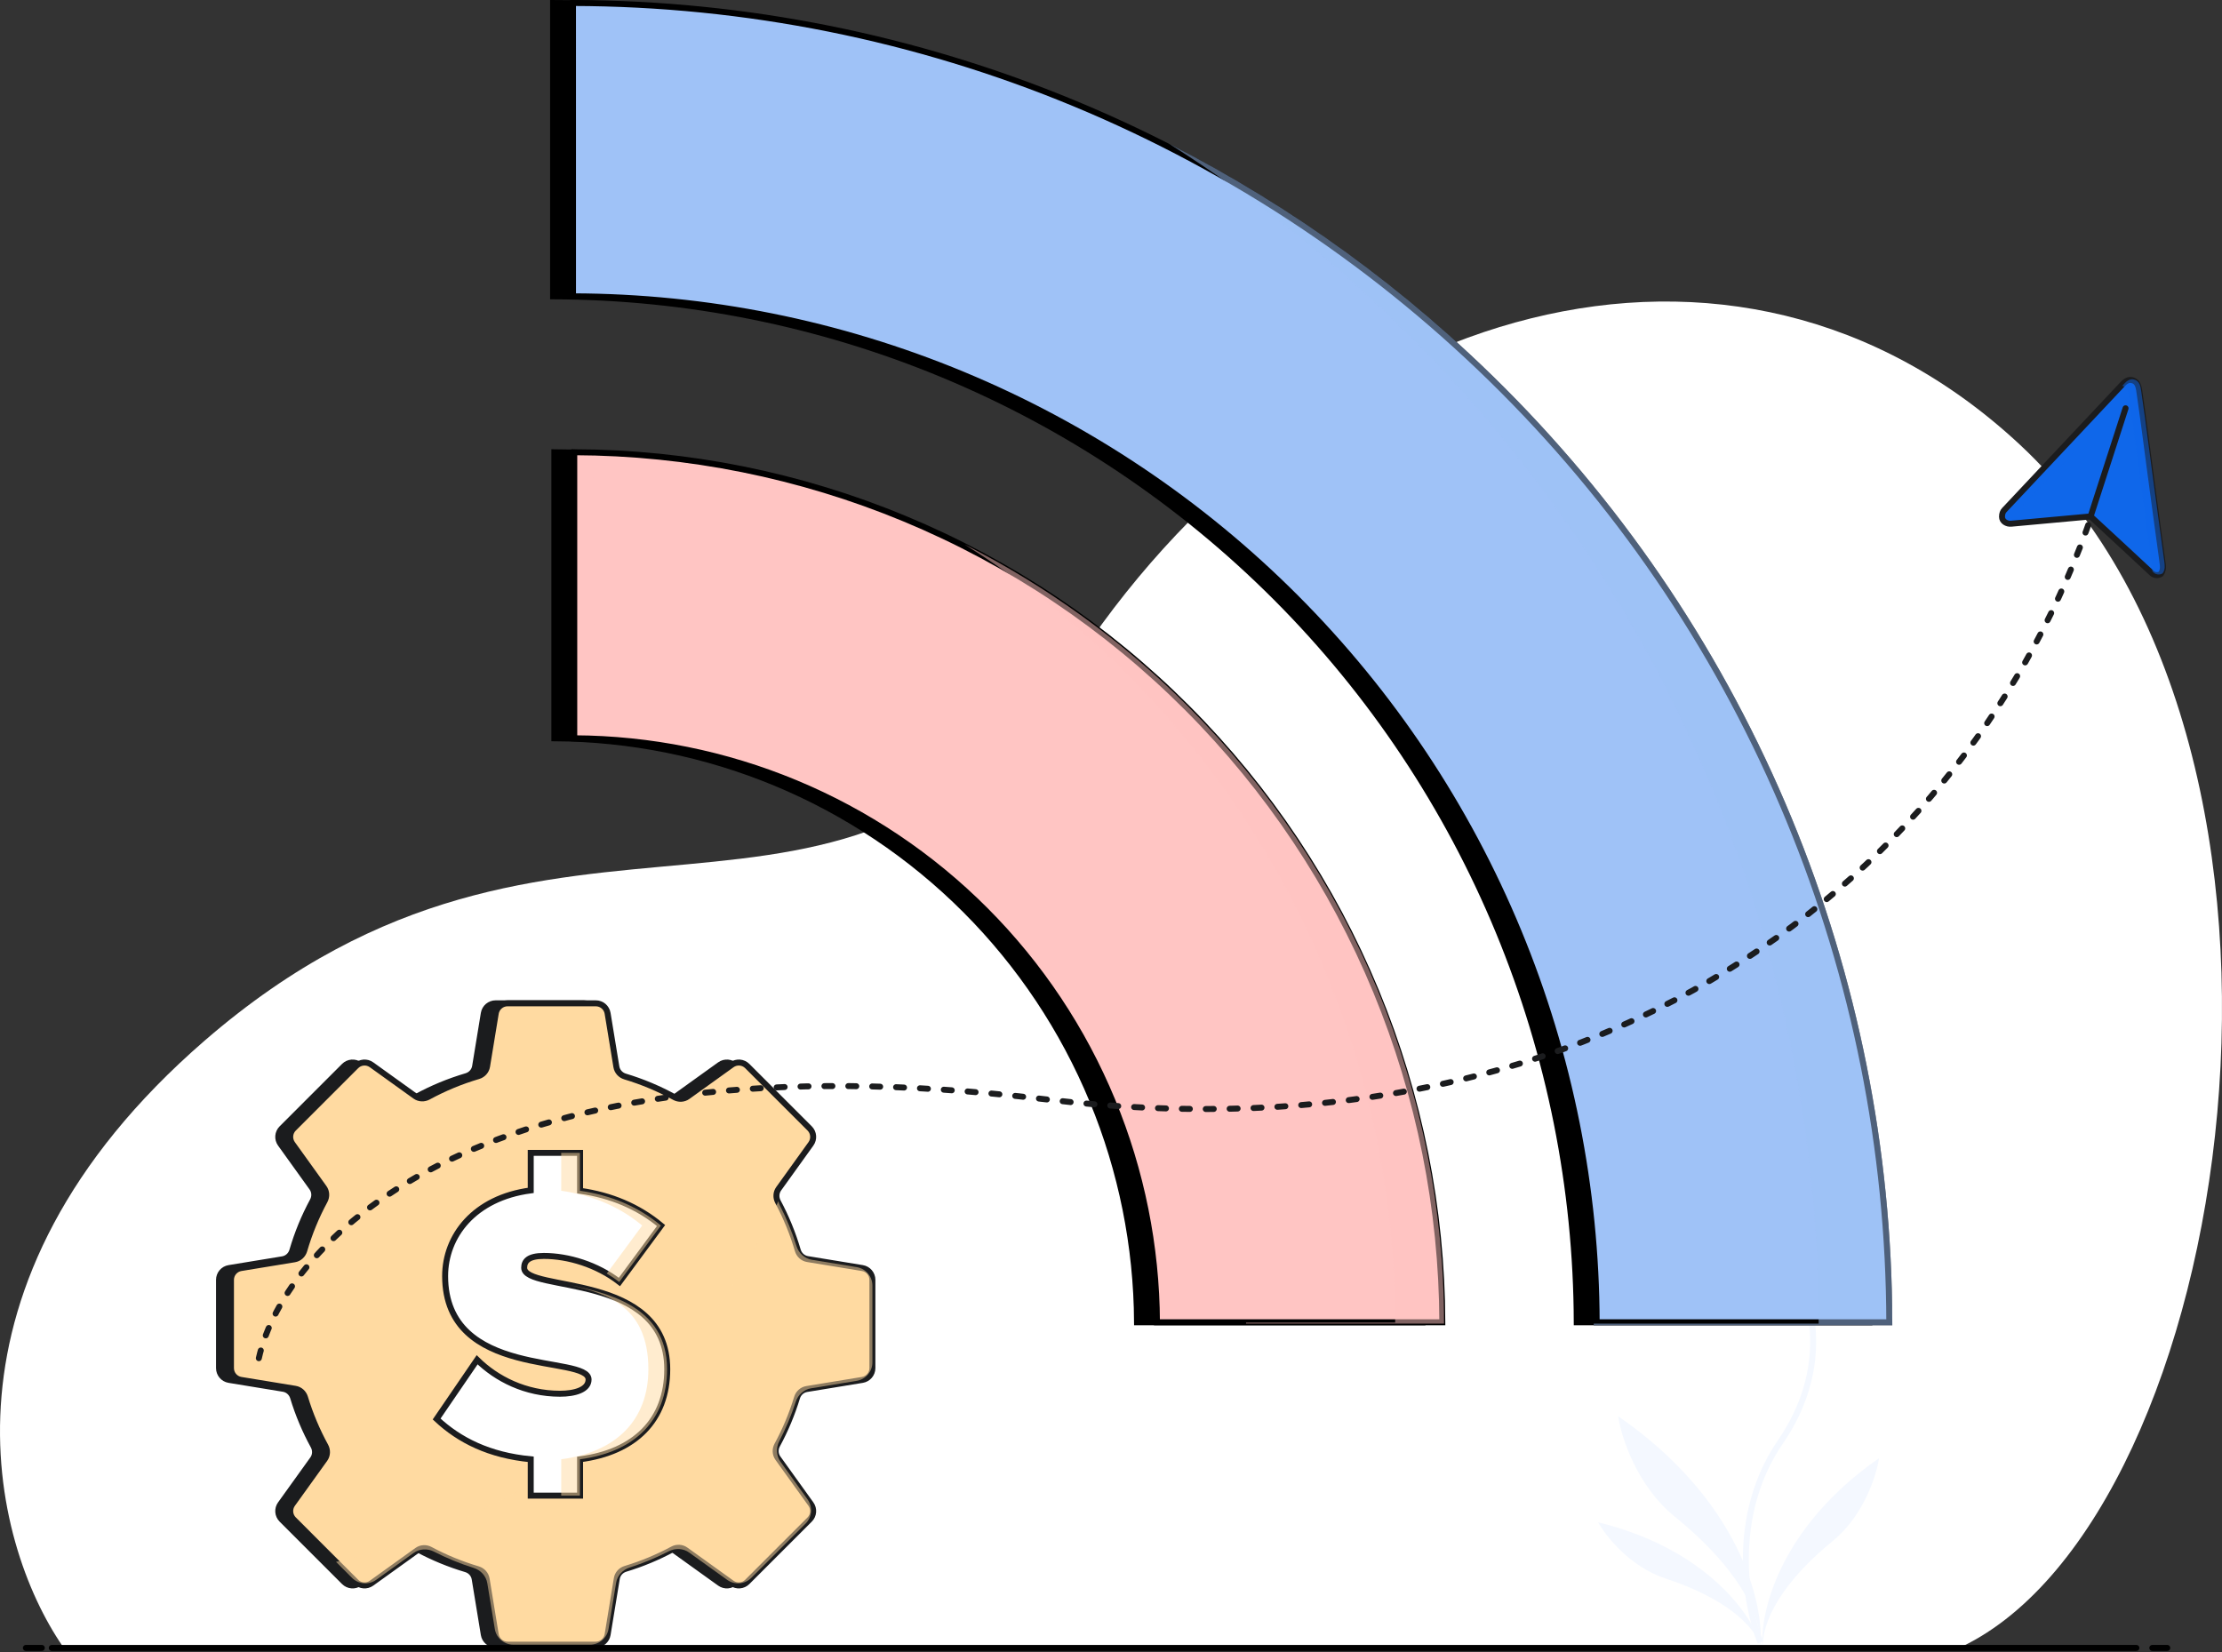
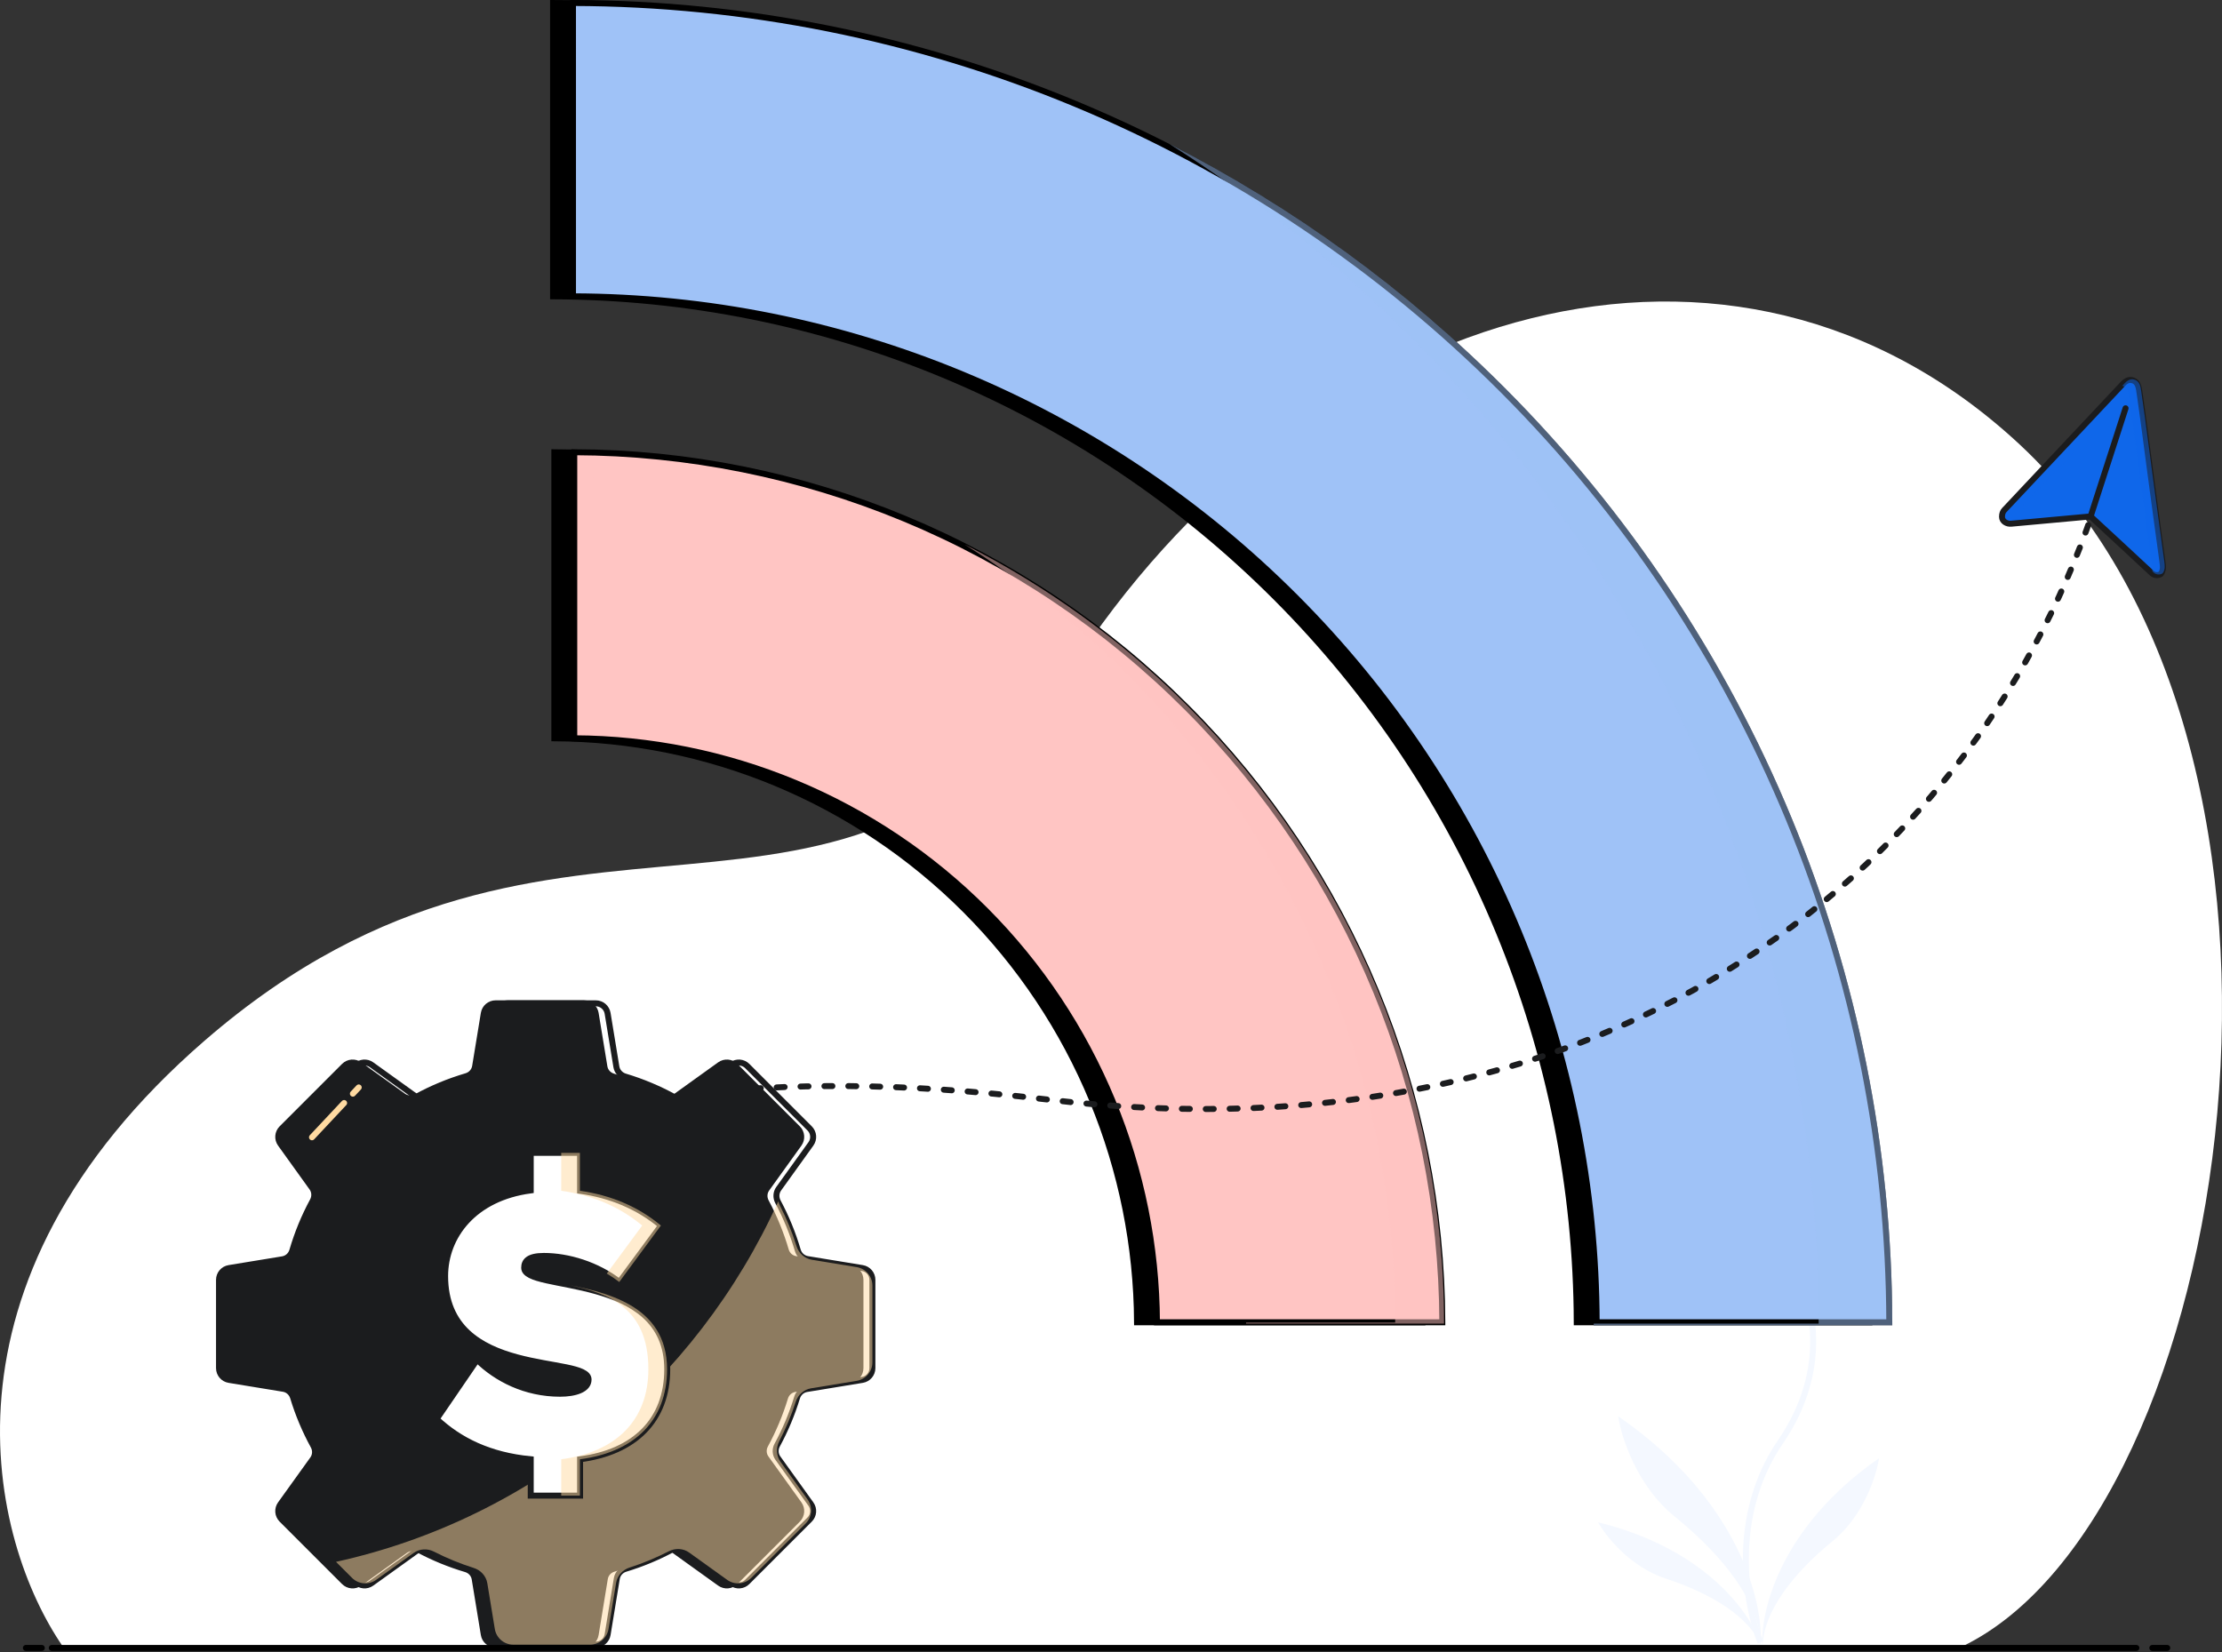
<svg xmlns="http://www.w3.org/2000/svg" width="558" height="415" viewBox="0 0 558 415" fill="none">
  <rect x="0" y="0" width="558" height="415" fill="#333333" stroke="none" />
  <path d="M271.119 164.745C211.769 253.155 141.059 183.69 51.403 261.364C-19.157 322.494 -2.217 387.413 15.784 413.555H492.734C560.923 380.717 590.598 189.374 507.256 111.7C435.396 44.727 330.469 76.336 271.119 164.745Z" fill="white" />
  <path d="M406.359 355.711C437.146 376.973 443.01 403.062 442.093 413.448C442.093 402.451 432.473 390.537 420.561 380.914C411.032 373.215 407.123 360.904 406.359 355.711Z" fill="#F4F8FF" />
  <path d="M401.316 382.352C429.132 389.183 440.348 406.199 442.478 413.852C439.526 406.011 429.418 400.119 418.281 396.48C409.372 393.568 403.259 385.848 401.316 382.352Z" fill="#F4F8FF" />
  <path d="M471.871 366.25C446.673 383.8 441.873 405.333 442.623 413.906C442.623 404.829 450.497 394.995 460.247 387.052C468.046 380.698 471.246 370.537 471.871 366.25Z" fill="#F4F8FF" />
  <path d="M442.096 412.525C438.431 403.513 434.307 380.816 447.135 362.12C459.963 343.425 454.922 325.615 450.799 319.047" stroke="#F4F8FF" stroke-width="1.5" />
  <path d="M444.23 205.769C460.784 245.832 469.351 288.755 469.448 332.114H395.962C395.864 298.43 389.199 265.089 376.338 233.965C363.382 202.609 344.391 174.119 320.45 150.12C296.51 126.122 268.088 107.085 236.808 94.097C205.759 81.205 172.497 74.523 138.895 74.425L138.891 0.751C182.144 0.849 224.961 9.436 264.926 26.03C305.122 42.721 341.646 67.184 372.411 98.023C403.176 128.863 427.58 165.475 444.23 205.769Z" fill="black" stroke="black" stroke-width="1.5" />
  <path d="M222.171 130.277C248.71 141.297 272.825 157.449 293.137 177.81C313.45 198.172 329.563 222.345 340.556 248.95C351.454 275.323 357.109 303.573 357.206 332.114H285.54C285.443 313.008 281.642 294.1 274.346 276.444C266.955 258.556 256.121 242.303 242.464 228.612C228.806 214.922 212.592 204.061 194.747 196.652C177.133 189.338 158.271 185.528 139.211 185.431L139.211 113.587C167.682 113.685 195.863 119.354 222.171 130.277Z" fill="black" stroke="black" stroke-width="1.5" />
  <path d="M449.23 205.769C465.784 245.832 474.351 288.755 474.448 332.114H400.962C400.864 298.43 394.199 265.089 381.338 233.965C368.382 202.609 349.391 174.119 325.45 150.12C301.51 126.122 273.088 107.085 241.808 94.097C210.759 81.205 177.497 74.523 143.895 74.425L143.891 0.751C187.144 0.849 229.961 9.436 269.926 26.03C310.122 42.721 346.646 67.184 377.411 98.023C408.176 128.863 432.58 165.475 449.23 205.769Z" fill="#9FC2F7" stroke="black" stroke-width="1.5" />
  <g style="mix-blend-mode:overlay">
    <path d="M149.414 43.282V7.527C151.036 7.527 153.192 7.562 155.685 7.648M169.482 8.523C166.699 8.258 163.932 8.057 161.329 7.907" stroke="#9FC2F7" stroke-width="1.5" stroke-linecap="round" stroke-linejoin="round" />
  </g>
  <g style="mix-blend-mode:multiply">
    <path d="M456.713 332.452C456.713 286.487 447.694 240.972 430.171 198.506C412.648 156.041 386.964 117.455 354.586 84.953C336.105 66.402 315.65 50.04 293.629 36.141C324.734 51.992 353.201 72.684 377.95 97.493C408.784 128.402 433.244 165.097 449.931 205.481C466.619 245.866 475.208 289.151 475.208 332.863H400.221C400.221 332.726 400.221 332.589 400.221 332.452H456.713Z" fill="#9FC2F7" fill-opacity="0.5" />
  </g>
  <path d="M227.171 130.277C253.71 141.297 277.825 157.449 298.137 177.81C318.45 198.172 334.563 222.345 345.556 248.95C356.454 275.323 362.109 303.573 362.206 332.114H290.54C290.443 313.008 286.642 294.1 279.346 276.444C271.955 258.556 261.121 242.303 247.464 228.612C233.806 214.922 217.592 204.061 199.747 196.652C182.133 189.338 163.271 185.528 144.211 185.431L144.211 113.587C172.682 113.685 200.863 119.354 227.171 130.277Z" fill="#FFC5C3" stroke="black" stroke-width="1.5" />
  <g style="mix-blend-mode:overlay">
    <path d="M149.414 156.19V120.436C151.036 120.436 153.192 120.47 155.685 120.556M169.482 121.431C166.699 121.166 163.932 120.965 161.329 120.815" stroke="#FFC5C3" stroke-width="1.5" stroke-linecap="round" stroke-linejoin="round" />
  </g>
  <g style="mix-blend-mode:multiply">
    <path d="M350.371 332.183C350.371 301.866 344.39 271.846 332.77 243.837C321.15 215.828 304.119 190.378 282.648 168.941C270.393 156.705 256.829 145.913 242.227 136.746C262.853 147.201 281.73 160.849 298.141 177.212C318.588 197.599 334.808 221.801 345.874 248.438C356.939 275.074 362.635 303.623 362.635 332.454H312.91C312.91 332.364 312.91 332.273 312.91 332.183H350.371Z" fill="#FFC5C3" fill-opacity="0.5" />
  </g>
  <path fill-rule="evenodd" clip-rule="evenodd" d="M124.457 252C122.987 252 121.734 253.064 121.497 254.515L119.311 267.844C119.119 269.014 118.255 269.955 117.118 270.29C112.714 271.587 108.506 273.34 104.548 275.496C103.508 276.063 102.232 276.008 101.27 275.317L90.299 267.437C89.106 266.58 87.467 266.713 86.428 267.752L70.752 283.428C69.713 284.467 69.58 286.106 70.437 287.299L78.358 298.326C79.047 299.285 79.104 300.556 78.543 301.595C76.416 305.533 74.686 309.716 73.408 314.092C73.075 315.233 72.133 316.1 70.961 316.292L57.515 318.497C56.065 318.734 55 319.987 55 321.457V343.625C55 345.095 56.065 346.348 57.515 346.586L71.157 348.822C72.318 349.013 73.254 349.866 73.595 350.991C74.891 355.266 76.619 359.352 78.727 363.201C79.298 364.242 79.245 365.521 78.552 366.486L70.437 377.783C69.58 378.977 69.713 380.616 70.752 381.655L86.428 397.33C87.467 398.369 89.106 398.503 90.299 397.645L101.768 389.408C102.723 388.722 103.987 388.662 105.024 389.216C108.811 391.238 112.824 392.894 117.015 394.135C118.15 394.471 119.012 395.412 119.203 396.579L121.497 410.568C121.734 412.018 122.987 413.082 124.457 413.082H146.625C148.095 413.082 149.348 412.018 149.586 410.568L151.895 396.481C152.086 395.319 152.941 394.382 154.068 394.041C158.209 392.792 162.173 391.137 165.917 389.124C166.955 388.566 168.223 388.624 169.181 389.311L180.783 397.645C181.977 398.503 183.616 398.369 184.655 397.33L200.33 381.655C201.369 380.616 201.503 378.977 200.645 377.783L192.352 366.238C191.662 365.277 191.607 364.004 192.171 362.964C194.212 359.2 195.89 355.211 197.158 351.043C197.5 349.918 198.436 349.067 199.596 348.876L213.568 346.586C215.018 346.348 216.082 345.095 216.082 343.625V321.457C216.082 319.987 215.018 318.734 213.568 318.497L199.792 316.238C198.621 316.046 197.68 315.18 197.346 314.041C196.095 309.772 194.414 305.686 192.355 301.833C191.8 300.796 191.859 299.531 192.545 298.576L200.646 287.299C201.503 286.106 201.37 284.467 200.33 283.428L184.655 267.752C183.616 266.713 181.977 266.58 180.783 267.437L169.677 275.414C168.712 276.108 167.432 276.16 166.39 275.589C162.478 273.442 158.318 271.689 153.965 270.383C152.835 270.044 151.978 269.106 151.787 267.942L149.586 254.515C149.348 253.064 148.095 252 146.625 252H124.457Z" fill="#1B1C1E" stroke="#1B1C1E" stroke-width="1.5" stroke-linejoin="round" />
-   <path fill-rule="evenodd" clip-rule="evenodd" d="M127.457 252C125.987 252 124.734 253.064 124.497 254.515L122.311 267.844C122.119 269.014 121.255 269.955 120.118 270.29C115.714 271.587 111.506 273.34 107.548 275.496C106.508 276.063 105.232 276.008 104.27 275.317L93.299 267.437C92.106 266.58 90.467 266.713 89.428 267.752L73.752 283.428C72.713 284.467 72.58 286.106 73.437 287.299L81.358 298.326C82.047 299.285 82.104 300.556 81.543 301.595C79.416 305.533 77.686 309.716 76.408 314.092C76.075 315.233 75.133 316.1 73.961 316.292L60.515 318.497C59.065 318.734 58 319.987 58 321.457V343.625C58 345.095 59.065 346.348 60.515 346.586L74.157 348.822C75.318 349.013 76.254 349.866 76.595 350.991C77.891 355.266 79.619 359.352 81.727 363.201C82.298 364.242 82.245 365.521 81.552 366.486L73.437 377.783C72.58 378.977 72.713 380.616 73.752 381.655L89.428 397.33C90.467 398.369 92.106 398.503 93.299 397.645L104.768 389.408C105.723 388.722 106.987 388.662 108.024 389.216C111.811 391.238 115.824 392.894 120.015 394.135C121.15 394.471 122.012 395.412 122.203 396.579L124.497 410.568C124.734 412.018 125.987 413.082 127.457 413.082H149.625C151.095 413.082 152.348 412.018 152.586 410.568L154.895 396.481C155.086 395.319 155.941 394.382 157.068 394.041C161.209 392.792 165.173 391.137 168.917 389.124C169.955 388.566 171.223 388.624 172.181 389.311L183.783 397.645C184.977 398.503 186.616 398.369 187.655 397.33L203.33 381.655C204.369 380.616 204.503 378.977 203.645 377.783L195.352 366.238C194.662 365.277 194.607 364.004 195.171 362.964C197.212 359.2 198.89 355.211 200.158 351.043C200.5 349.918 201.436 349.067 202.596 348.876L216.568 346.586C218.018 346.348 219.082 345.095 219.082 343.625V321.457C219.082 319.987 218.018 318.734 216.568 318.497L202.792 316.238C201.621 316.046 200.68 315.18 200.346 314.041C199.095 309.772 197.414 305.686 195.355 301.833C194.8 300.796 194.859 299.531 195.545 298.576L203.646 287.299C204.503 286.106 204.37 284.467 203.33 283.428L187.655 267.752C186.616 266.713 184.977 266.58 183.783 267.437L172.677 275.414C171.712 276.108 170.432 276.16 169.39 275.589C165.478 273.442 161.318 271.689 156.965 270.383C155.835 270.044 154.978 269.106 154.787 267.942L152.586 254.515C152.348 253.064 151.095 252 149.625 252H127.457Z" fill="#FFDAA1" />
  <path d="M124.497 254.515L125.237 254.636V254.636L124.497 254.515ZM122.311 267.844L121.571 267.723V267.723L122.311 267.844ZM120.118 270.29L120.33 271.01L120.118 270.29ZM107.548 275.496L107.907 276.155L107.548 275.496ZM104.27 275.317L103.832 275.926L104.27 275.317ZM93.299 267.437L92.862 268.046L93.299 267.437ZM89.428 267.752L88.897 267.222V267.222L89.428 267.752ZM73.752 283.428L74.283 283.958H74.283L73.752 283.428ZM73.437 287.299L72.828 287.737L73.437 287.299ZM81.358 298.326L80.749 298.764H80.749L81.358 298.326ZM81.543 301.595L80.882 301.239L81.543 301.595ZM76.408 314.092L75.688 313.882L76.408 314.092ZM73.961 316.292L73.839 315.552H73.839L73.961 316.292ZM60.515 318.497L60.636 319.237H60.636L60.515 318.497ZM60.515 346.586L60.636 345.846H60.636L60.515 346.586ZM74.157 348.822L74.278 348.082H74.278L74.157 348.822ZM76.595 350.991L77.313 350.774L76.595 350.991ZM81.727 363.201L81.07 363.561H81.07L81.727 363.201ZM81.552 366.486L82.161 366.924V366.924L81.552 366.486ZM73.437 377.783L74.046 378.221L73.437 377.783ZM73.752 381.655L73.222 382.185H73.222L73.752 381.655ZM89.428 397.33L88.897 397.861H88.897L89.428 397.33ZM93.299 397.645L92.862 397.036H92.862L93.299 397.645ZM104.768 389.408L105.205 390.017H105.205L104.768 389.408ZM108.024 389.216L108.377 388.554H108.377L108.024 389.216ZM120.015 394.135L119.802 394.854H119.802L120.015 394.135ZM122.203 396.579L122.944 396.458L122.203 396.579ZM124.497 410.568L125.237 410.446L124.497 410.568ZM152.586 410.568L151.846 410.446V410.446L152.586 410.568ZM154.895 396.481L155.635 396.602V396.602L154.895 396.481ZM157.068 394.041L156.851 393.323L157.068 394.041ZM168.917 389.124L168.561 388.464H168.561L168.917 389.124ZM172.181 389.311L171.743 389.92L171.743 389.92L172.181 389.311ZM183.783 397.645L184.221 397.036L183.783 397.645ZM187.655 397.33L188.185 397.861V397.861L187.655 397.33ZM203.33 381.655L202.8 381.124V381.124L203.33 381.655ZM203.645 377.783L204.255 377.346L203.645 377.783ZM195.352 366.238L194.743 366.676L195.352 366.238ZM195.171 362.964L195.83 363.322V363.322L195.171 362.964ZM200.158 351.043L199.441 350.825L200.158 351.043ZM202.596 348.876L202.475 348.136L202.596 348.876ZM216.568 346.586L216.689 347.326L216.568 346.586ZM216.568 318.497L216.446 319.237H216.446L216.568 318.497ZM202.792 316.238L202.671 316.978L202.792 316.238ZM200.346 314.041L199.626 314.252L199.626 314.252L200.346 314.041ZM195.355 301.833L196.016 301.48V301.48L195.355 301.833ZM195.545 298.576L194.936 298.138L195.545 298.576ZM203.646 287.299L203.037 286.862H203.037L203.646 287.299ZM203.33 283.428L203.861 282.897V282.897L203.33 283.428ZM187.655 267.752L188.185 267.222V267.222L187.655 267.752ZM183.783 267.437L183.346 266.828V266.828L183.783 267.437ZM172.677 275.414L173.115 276.024V276.024L172.677 275.414ZM169.39 275.589L169.751 274.931L169.751 274.931L169.39 275.589ZM156.965 270.383L156.75 271.102L156.965 270.383ZM154.787 267.942L155.527 267.821V267.821L154.787 267.942ZM152.586 254.515L153.326 254.393V254.393L152.586 254.515ZM127.457 251.25C125.62 251.25 124.054 252.581 123.756 254.393L125.237 254.636C125.415 253.548 126.355 252.75 127.457 252.75V251.25ZM123.756 254.393L121.571 267.723L123.051 267.966L125.237 254.636L123.756 254.393ZM121.571 267.723C121.428 268.596 120.779 269.313 119.906 269.571L120.33 271.01C121.731 270.597 122.811 269.433 123.051 267.966L121.571 267.723ZM119.906 269.571C115.451 270.883 111.193 272.657 107.19 274.837L107.907 276.155C111.819 274.024 115.978 272.291 120.33 271.01L119.906 269.571ZM107.19 274.837C106.391 275.273 105.425 275.224 104.707 274.708L103.832 275.926C105.039 276.793 106.625 276.853 107.907 276.155L107.19 274.837ZM104.707 274.708L93.737 266.828L92.862 268.046L103.832 275.926L104.707 274.708ZM93.737 266.828C92.245 265.756 90.196 265.923 88.897 267.222L89.958 268.283C90.737 267.503 91.967 267.403 92.862 268.046L93.737 266.828ZM88.897 267.222L73.222 282.897L74.283 283.958L89.958 268.283L88.897 267.222ZM73.222 282.897C71.923 284.196 71.756 286.245 72.828 287.737L74.046 286.862C73.403 285.967 73.503 284.737 74.283 283.958L73.222 282.897ZM72.828 287.737L80.749 298.764L81.967 297.889L74.046 286.862L72.828 287.737ZM80.749 298.764C81.263 299.479 81.313 300.441 80.882 301.239L82.202 301.952C82.894 300.671 82.831 299.091 81.967 297.889L80.749 298.764ZM80.882 301.239C78.731 305.222 76.982 309.455 75.688 313.882L77.128 314.303C78.391 309.978 80.101 305.843 82.202 301.952L80.882 301.239ZM75.688 313.882C75.433 314.758 74.714 315.409 73.839 315.552L74.082 317.032C75.552 316.791 76.718 315.707 77.128 314.303L75.688 313.882ZM73.839 315.552L60.393 317.756L60.636 319.237L74.082 317.032L73.839 315.552ZM60.393 317.756C58.581 318.054 57.25 319.62 57.25 321.457H58.75C58.75 320.355 59.548 319.415 60.636 319.237L60.393 317.756ZM57.25 321.457V343.625H58.75V321.457H57.25ZM57.25 343.625C57.25 345.462 58.581 347.029 60.393 347.326L60.636 345.846C59.548 345.668 58.75 344.728 58.75 343.625H57.25ZM60.393 347.326L74.035 349.562L74.278 348.082L60.636 345.846L60.393 347.326ZM74.035 349.562C74.902 349.704 75.615 350.345 75.878 351.209L77.313 350.774C76.892 349.387 75.734 348.321 74.278 348.082L74.035 349.562ZM75.878 351.209C77.189 355.533 78.937 359.668 81.07 363.561L82.385 362.84C80.301 359.037 78.594 354.998 77.313 350.774L75.878 351.209ZM81.07 363.561C81.508 364.361 81.46 365.329 80.943 366.048L82.161 366.924C83.03 365.714 83.088 364.124 82.385 362.84L81.07 363.561ZM80.943 366.048L72.828 377.346L74.046 378.221L82.161 366.924L80.943 366.048ZM72.828 377.346C71.756 378.838 71.923 380.886 73.222 382.185L74.283 381.124C73.503 380.345 73.403 379.116 74.046 378.221L72.828 377.346ZM73.222 382.185L88.897 397.861L89.958 396.8L74.283 381.124L73.222 382.185ZM88.897 397.861C90.196 399.159 92.245 399.326 93.737 398.255L92.862 397.036C91.967 397.679 90.737 397.579 89.958 396.8L88.897 397.861ZM93.737 398.255L105.205 390.017L104.33 388.798L92.862 397.036L93.737 398.255ZM105.205 390.017C105.918 389.505 106.874 389.452 107.67 389.877L108.377 388.554C107.099 387.872 105.527 387.939 104.33 388.798L105.205 390.017ZM107.67 389.877C111.502 391.923 115.562 393.598 119.802 394.854L120.228 393.416C116.086 392.189 112.12 390.553 108.377 388.554L107.67 389.877ZM119.802 394.854C120.674 395.113 121.32 395.829 121.463 396.701L122.944 396.458C122.704 394.994 121.626 393.83 120.228 393.416L119.802 394.854ZM121.463 396.701L123.756 410.689L125.237 410.446L122.944 396.458L121.463 396.701ZM123.756 410.689C124.054 412.502 125.62 413.832 127.457 413.832V412.332C126.355 412.332 125.415 411.534 125.237 410.446L123.756 410.689ZM127.457 413.832H149.625V412.332H127.457V413.832ZM149.625 413.832C151.462 413.832 153.029 412.502 153.326 410.689L151.846 410.446C151.668 411.534 150.728 412.332 149.625 412.332V413.832ZM153.326 410.689L155.635 396.602L154.155 396.36L151.846 410.446L153.326 410.689ZM155.635 396.602C155.778 395.735 156.419 395.021 157.285 394.759L156.851 393.323C155.462 393.743 154.394 394.902 154.155 396.36L155.635 396.602ZM157.285 394.759C161.474 393.495 165.485 391.821 169.272 389.785L168.561 388.464C164.862 390.453 160.943 392.088 156.851 393.323L157.285 394.759ZM169.272 389.785C170.069 389.356 171.029 389.407 171.743 389.92L172.618 388.702C171.418 387.84 169.841 387.776 168.561 388.464L169.272 389.785ZM171.743 389.92L183.346 398.255L184.221 397.036L172.618 388.702L171.743 389.92ZM183.346 398.255C184.838 399.326 186.886 399.159 188.185 397.861L187.125 396.8C186.345 397.579 185.116 397.679 184.221 397.036L183.346 398.255ZM188.185 397.861L203.861 382.185L202.8 381.124L187.125 396.8L188.185 397.861ZM203.861 382.185C205.159 380.886 205.326 378.838 204.255 377.346L203.036 378.221C203.679 379.116 203.579 380.345 202.8 381.124L203.861 382.185ZM204.255 377.346L195.961 365.8L194.743 366.676L203.036 378.221L204.255 377.346ZM195.961 365.8C195.446 365.084 195.397 364.12 195.83 363.322L194.511 362.606C193.816 363.888 193.878 365.471 194.743 366.676L195.961 365.8ZM195.83 363.322C197.895 359.514 199.593 355.478 200.876 351.261L199.441 350.825C198.188 354.944 196.529 358.887 194.511 362.606L195.83 363.322ZM200.876 351.261C201.138 350.398 201.852 349.758 202.717 349.617L202.475 348.136C201.021 348.375 199.862 349.439 199.441 350.825L200.876 351.261ZM202.717 349.617L216.689 347.326L216.446 345.846L202.475 348.136L202.717 349.617ZM216.689 347.326C218.502 347.029 219.832 345.462 219.832 343.625H218.332C218.332 344.728 217.534 345.668 216.446 345.846L216.689 347.326ZM219.832 343.625V321.457H218.332V343.625H219.832ZM219.832 321.457C219.832 319.62 218.502 318.054 216.689 317.756L216.446 319.237C217.534 319.415 218.332 320.355 218.332 321.457H219.832ZM216.689 317.756L202.914 315.498L202.671 316.978L216.446 319.237L216.689 317.756ZM202.914 315.498C202.04 315.355 201.322 314.705 201.065 313.83L199.626 314.252C200.037 315.655 201.203 316.738 202.671 316.978L202.914 315.498ZM201.065 313.83C199.8 309.511 198.1 305.377 196.016 301.48L194.693 302.187C196.729 305.995 198.39 310.033 199.626 314.252L201.065 313.83ZM196.016 301.48C195.59 300.683 195.643 299.726 196.155 299.014L194.936 298.138C194.076 299.336 194.01 300.909 194.693 302.187L196.016 301.48ZM196.155 299.014L204.255 287.737L203.037 286.862L194.936 298.138L196.155 299.014ZM204.255 287.737C205.327 286.245 205.16 284.196 203.861 282.897L202.8 283.958C203.579 284.737 203.68 285.967 203.037 286.862L204.255 287.737ZM203.861 282.897L188.185 267.222L187.125 268.283L202.8 283.958L203.861 282.897ZM188.185 267.222C186.886 265.923 184.838 265.756 183.346 266.828L184.221 268.046C185.116 267.403 186.345 267.503 187.125 268.283L188.185 267.222ZM183.346 266.828L172.24 274.805L173.115 276.024L184.221 268.046L183.346 266.828ZM172.24 274.805C171.52 275.323 170.551 275.37 169.751 274.931L169.03 276.246C170.313 276.951 171.905 276.893 173.115 276.024L172.24 274.805ZM169.751 274.931C165.793 272.76 161.585 270.986 157.181 269.665L156.75 271.102C161.052 272.392 165.162 274.125 169.03 276.246L169.751 274.931ZM157.181 269.665C156.313 269.405 155.67 268.689 155.527 267.821L154.047 268.064C154.286 269.523 155.358 270.684 156.75 271.102L157.181 269.665ZM155.527 267.821L153.326 254.393L151.846 254.636L154.047 268.064L155.527 267.821ZM153.326 254.393C153.029 252.581 151.462 251.25 149.625 251.25V252.75C150.728 252.75 151.668 253.548 151.846 254.636L153.326 254.393ZM149.625 251.25H127.457V252.75H149.625V251.25Z" fill="#1B1C1E" />
  <g style="mix-blend-mode:multiply" opacity="0.5">
    <path d="M195.451 301.721C174.858 347.222 133.918 381.365 84.382 392.285L88.408 396.312C90.034 397.938 92.6 398.147 94.468 396.805L103.881 390.044C105.375 388.97 107.351 388.882 108.989 389.721C112.169 391.351 115.503 392.724 118.962 393.814C120.729 394.37 122.08 395.836 122.38 397.664L124.262 409.146C124.634 411.416 126.596 413.082 128.896 413.082H148.184C150.484 413.082 152.445 411.416 152.817 409.146L154.717 397.56C155.015 395.74 156.355 394.279 158.11 393.716C161.522 392.623 164.809 391.253 167.947 389.634C169.587 388.788 171.57 388.873 173.068 389.949L182.612 396.805C184.48 398.147 187.045 397.938 188.672 396.312L202.31 382.673C203.937 381.046 204.146 378.481 202.804 376.613L195.992 367.13C194.912 365.627 194.83 363.636 195.685 361.993C197.329 358.834 198.72 355.522 199.831 352.083C200.396 350.333 201.855 348.997 203.671 348.7L215.145 346.819C217.415 346.447 219.081 344.485 219.081 342.185V322.897C219.081 320.597 217.415 318.635 215.145 318.263L203.88 316.417C202.047 316.116 200.578 314.758 200.025 312.985C198.923 309.45 197.524 306.045 195.86 302.8C195.681 302.453 195.545 302.09 195.451 301.721Z" fill="#FFDAA1" />
  </g>
  <path d="M133.28 375.648H145.675V366.524C159.427 364.739 167.561 356.706 167.561 343.912C167.561 319.317 131.633 324.672 131.633 318.424C131.633 316.738 132.699 315.449 136.572 315.449C142.673 315.449 149.936 317.631 155.553 321.995L166.012 307.813C160.298 303.052 153.423 300.176 145.675 299.085V289.564H133.28V298.986C119.044 300.87 111.781 310.49 111.781 320.507C111.781 346.59 147.806 340.144 147.806 346.491C147.806 349.069 144.319 350.061 140.64 350.061C131.924 350.061 124.661 346.293 119.819 341.532L109.65 356.408C115.364 361.764 122.918 365.532 133.28 366.524V375.648Z" fill="white" stroke="#1B1C1E" stroke-width="1.5" />
  <g style="mix-blend-mode:multiply">
    <path d="M140.936 366.524V375.648H145.631V366.524C159.382 364.739 167.517 356.706 167.517 343.912C167.517 327.559 151.662 324.453 141.017 322.367C140.998 322.367 141.036 322.367 141.017 322.367C151.662 324.453 162.822 327.559 162.822 343.912C162.822 356.706 154.687 364.739 140.936 366.524Z" fill="#FFDAA1" fill-opacity="0.5" />
    <path d="M152.376 319.876C153.462 320.513 154.511 321.22 155.509 321.995L165.968 307.813C160.254 303.052 153.378 300.176 145.631 299.085V289.564H140.936V299.085C148.683 300.176 155.559 303.052 161.272 307.813L152.376 319.876Z" fill="#FFDAA1" fill-opacity="0.5" />
  </g>
  <g style="mix-blend-mode:overlay">
    <path d="M78.348 285.65L86.418 277.042M90.086 273.129L88.619 274.694" stroke="#FFDAA1" stroke-width="1.5" stroke-linecap="round" stroke-linejoin="round" />
  </g>
  <g style="mix-blend-mode:overlay">
-     <path d="M126.867 264.52L128.432 255.912H139.388M144.867 255.912H143.301" stroke="#FFDAA1" stroke-width="1.5" stroke-linecap="round" stroke-linejoin="round" />
-   </g>
+     </g>
  <path d="M65 341.138C71.469 312.312 120.032 258.951 262.533 276.107C407.079 293.511 497.769 215.702 526.826 124.75" stroke="#1B1C1E" stroke-width="1.5" stroke-linecap="round" stroke-dasharray="2 4" />
  <path d="M525.007 129.709L505.078 131.535C503.945 131.648 502.756 130.953 502.754 129.795C502.752 129.063 502.964 128.504 503.32 128.121C513.304 117.481 523.299 106.85 533.18 96.349C533.735 95.759 534.488 95.306 535.29 95.455C537.073 95.785 537.112 97.545 537.341 98.987C538.276 105.33 539.07 111.705 539.924 118.065C540.944 125.683 541.964 133.316 543.017 140.909C543.176 142.077 543.368 143.175 542.641 144.16C542.261 144.407 541.802 144.505 541.35 144.434C540.897 144.364 540.482 144.13 540.18 143.776C535.413 139.323 529.831 134.174 525.007 129.709Z" fill="#0F67EA" />
  <path d="M533.78 102.548L525.007 129.709M525.007 129.709L505.078 131.535C503.945 131.648 502.756 130.953 502.754 129.795C502.752 129.063 502.964 128.504 503.32 128.121C513.304 117.481 523.299 106.85 533.18 96.349C533.735 95.759 534.488 95.306 535.29 95.455C537.073 95.785 537.112 97.545 537.341 98.987C538.276 105.33 539.07 111.705 539.924 118.065C540.944 125.683 541.964 133.316 543.017 140.909C543.176 142.077 543.368 143.175 542.641 144.16C542.261 144.407 541.802 144.505 541.35 144.434C540.897 144.364 540.482 144.13 540.18 143.776C535.413 139.323 529.831 134.174 525.007 129.709Z" stroke="#1B1C1E" stroke-width="1.5" stroke-linecap="round" stroke-linejoin="round" />
  <g style="mix-blend-mode:screen">
    <path d="M520.069 113.387L519.437 114.041M517.857 115.677L507.111 126.796" stroke="#0F67EA" stroke-opacity="0.8" stroke-width="1.5" stroke-linecap="round" stroke-linejoin="round" />
  </g>
  <g style="mix-blend-mode:multiply">
    <path d="M532.96 96.902C534.29 97.308 534.479 98.645 534.655 99.891C534.677 100.052 534.7 100.21 534.724 100.365C535.38 104.812 535.966 109.275 536.552 113.738C536.802 115.64 537.052 117.542 537.307 119.443L537.449 120.503C538.422 127.769 539.396 135.046 540.401 142.287C540.408 142.339 540.415 142.391 540.422 142.443C540.473 142.811 540.523 143.172 540.541 143.524C540.572 143.553 540.603 143.583 540.634 143.612C540.936 143.966 541.352 144.2 541.804 144.27C542.257 144.341 542.715 144.243 543.095 143.996C543.79 143.055 543.646 142.011 543.493 140.901C543.486 140.849 543.479 140.797 543.472 140.745C542.467 133.504 541.493 126.227 540.52 118.962L540.378 117.901C540.123 116 539.873 114.098 539.623 112.196C539.037 107.733 538.451 103.27 537.795 98.823C537.771 98.668 537.748 98.51 537.726 98.35C537.538 97.019 537.336 95.585 535.745 95.291C534.942 95.142 534.189 95.595 533.634 96.185C533.41 96.424 533.185 96.663 532.96 96.902Z" fill="#0F67EA" fill-opacity="0.5" />
  </g>
  <path d="M6.5 413.906H10.5M544.254 413.906H540.5M536.5 413.906H13" stroke="black" stroke-width="1.5" stroke-linecap="round" stroke-linejoin="round" />
</svg>